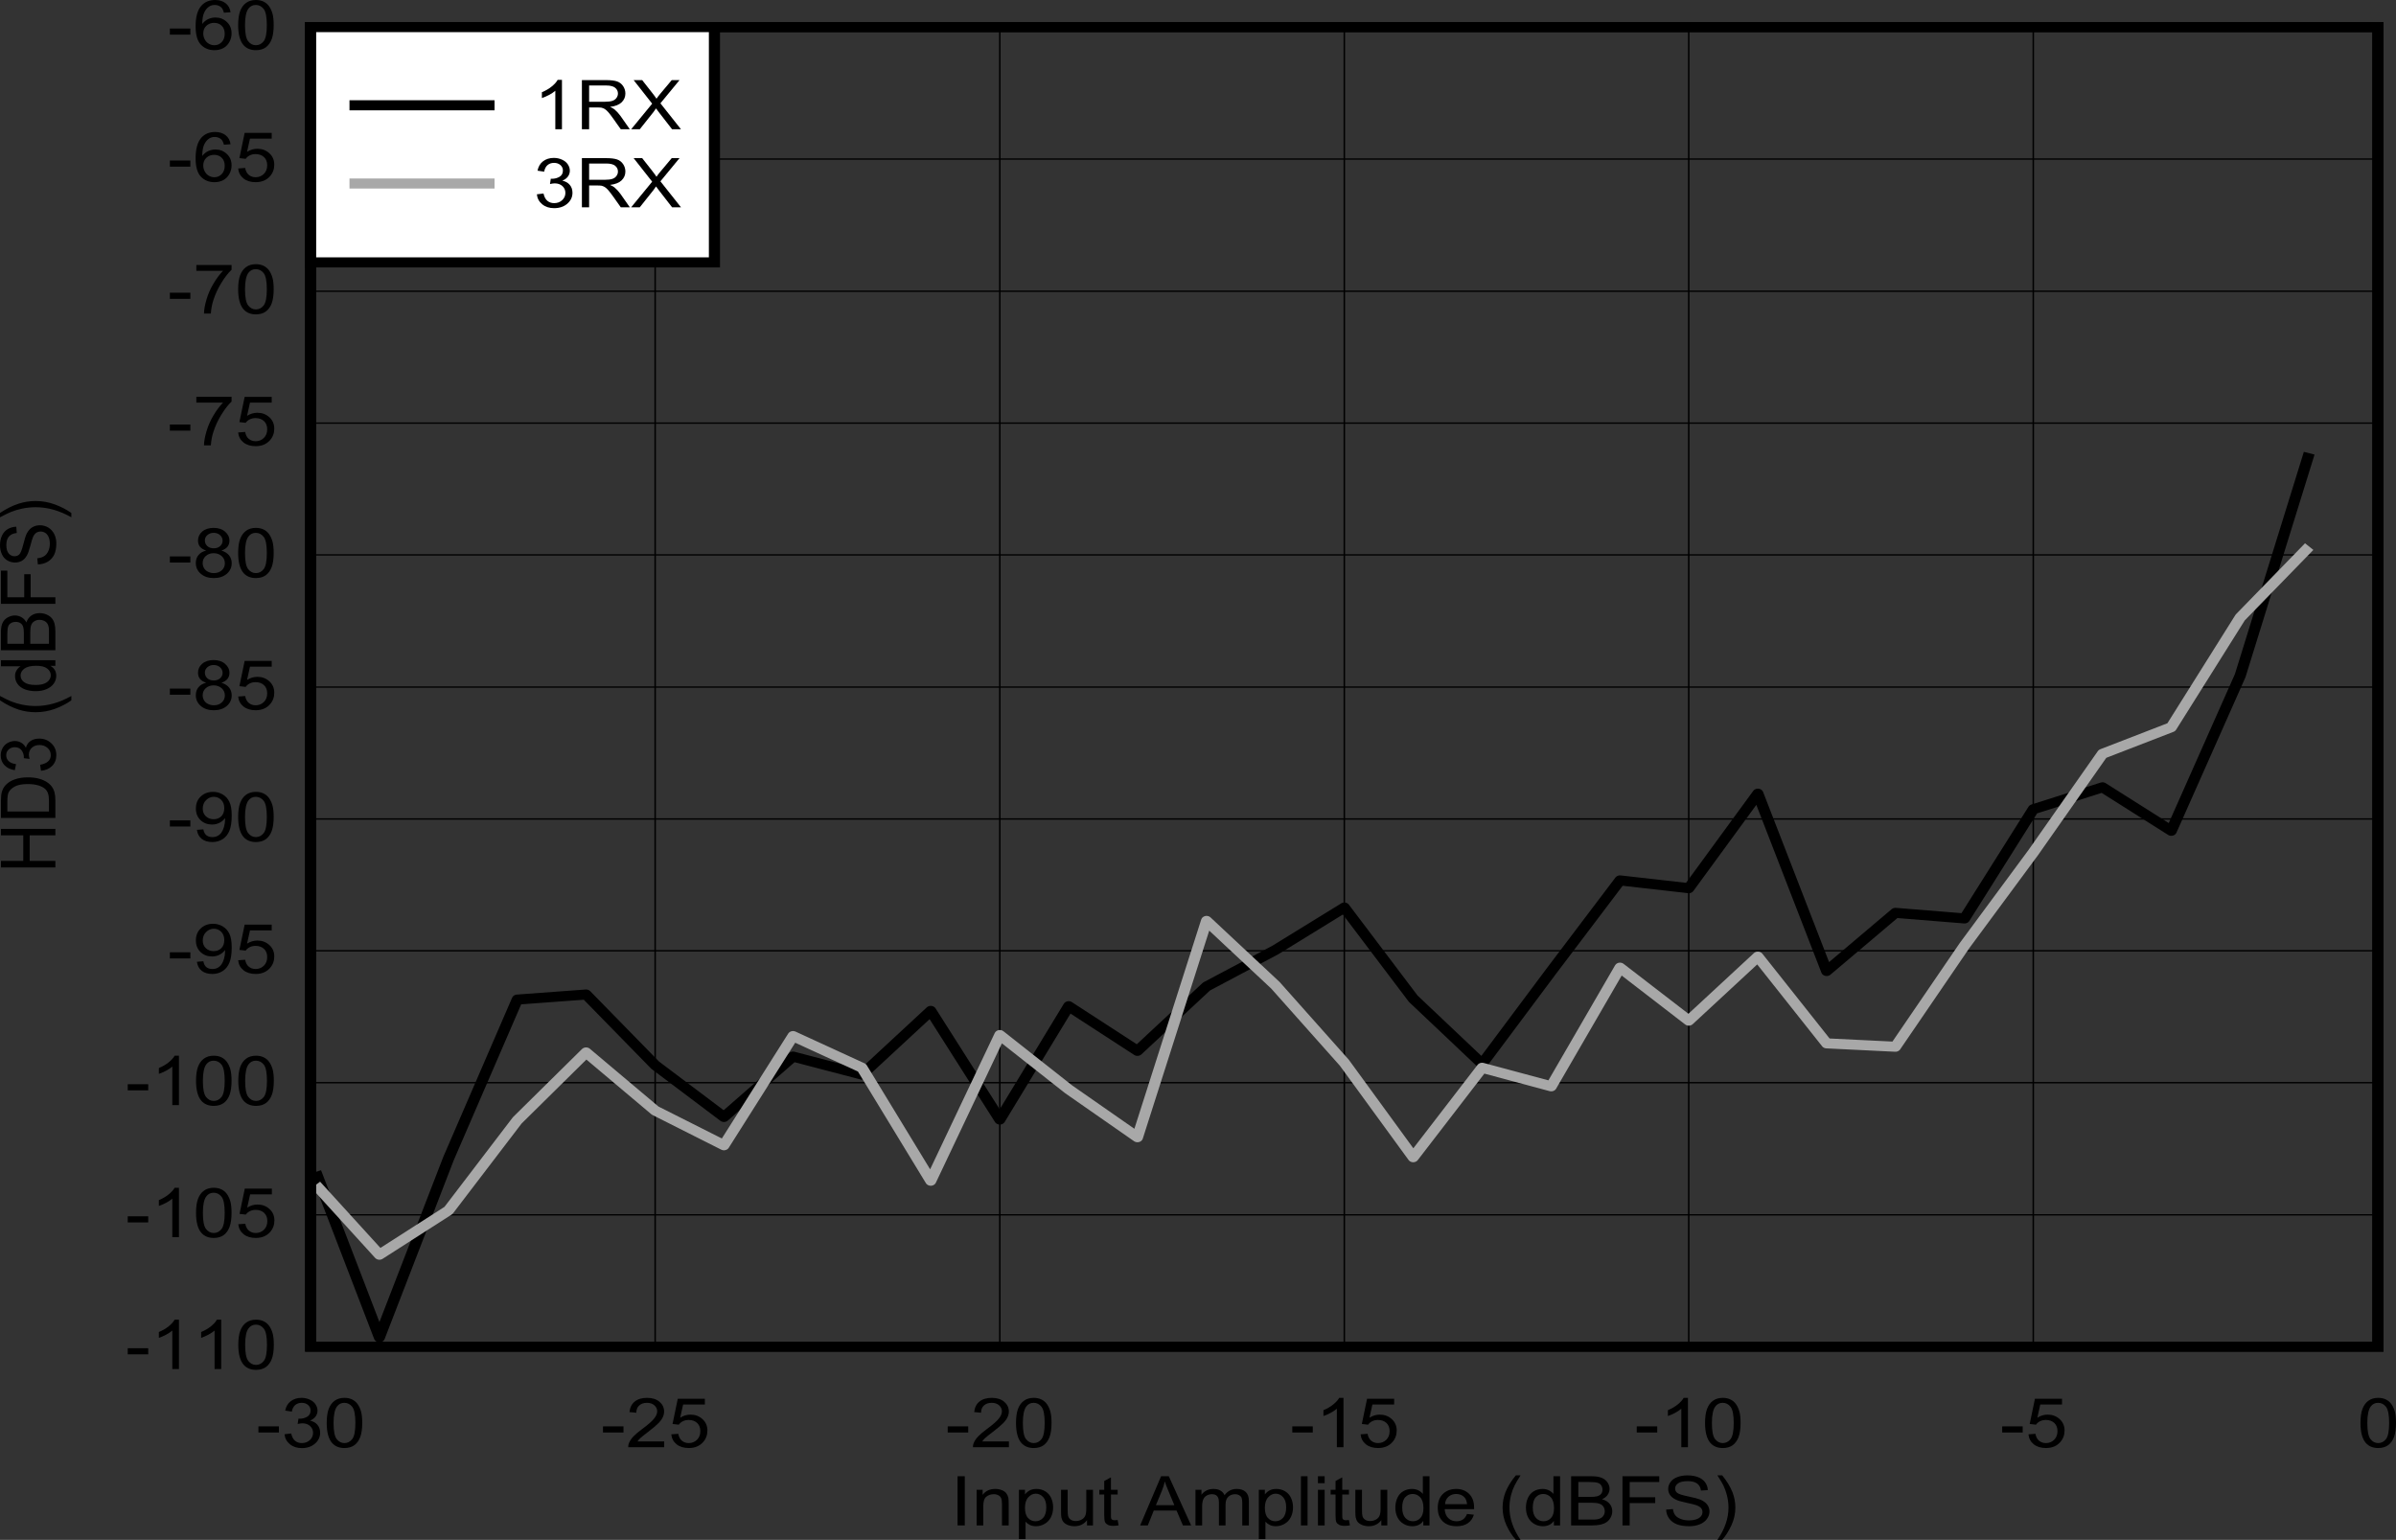
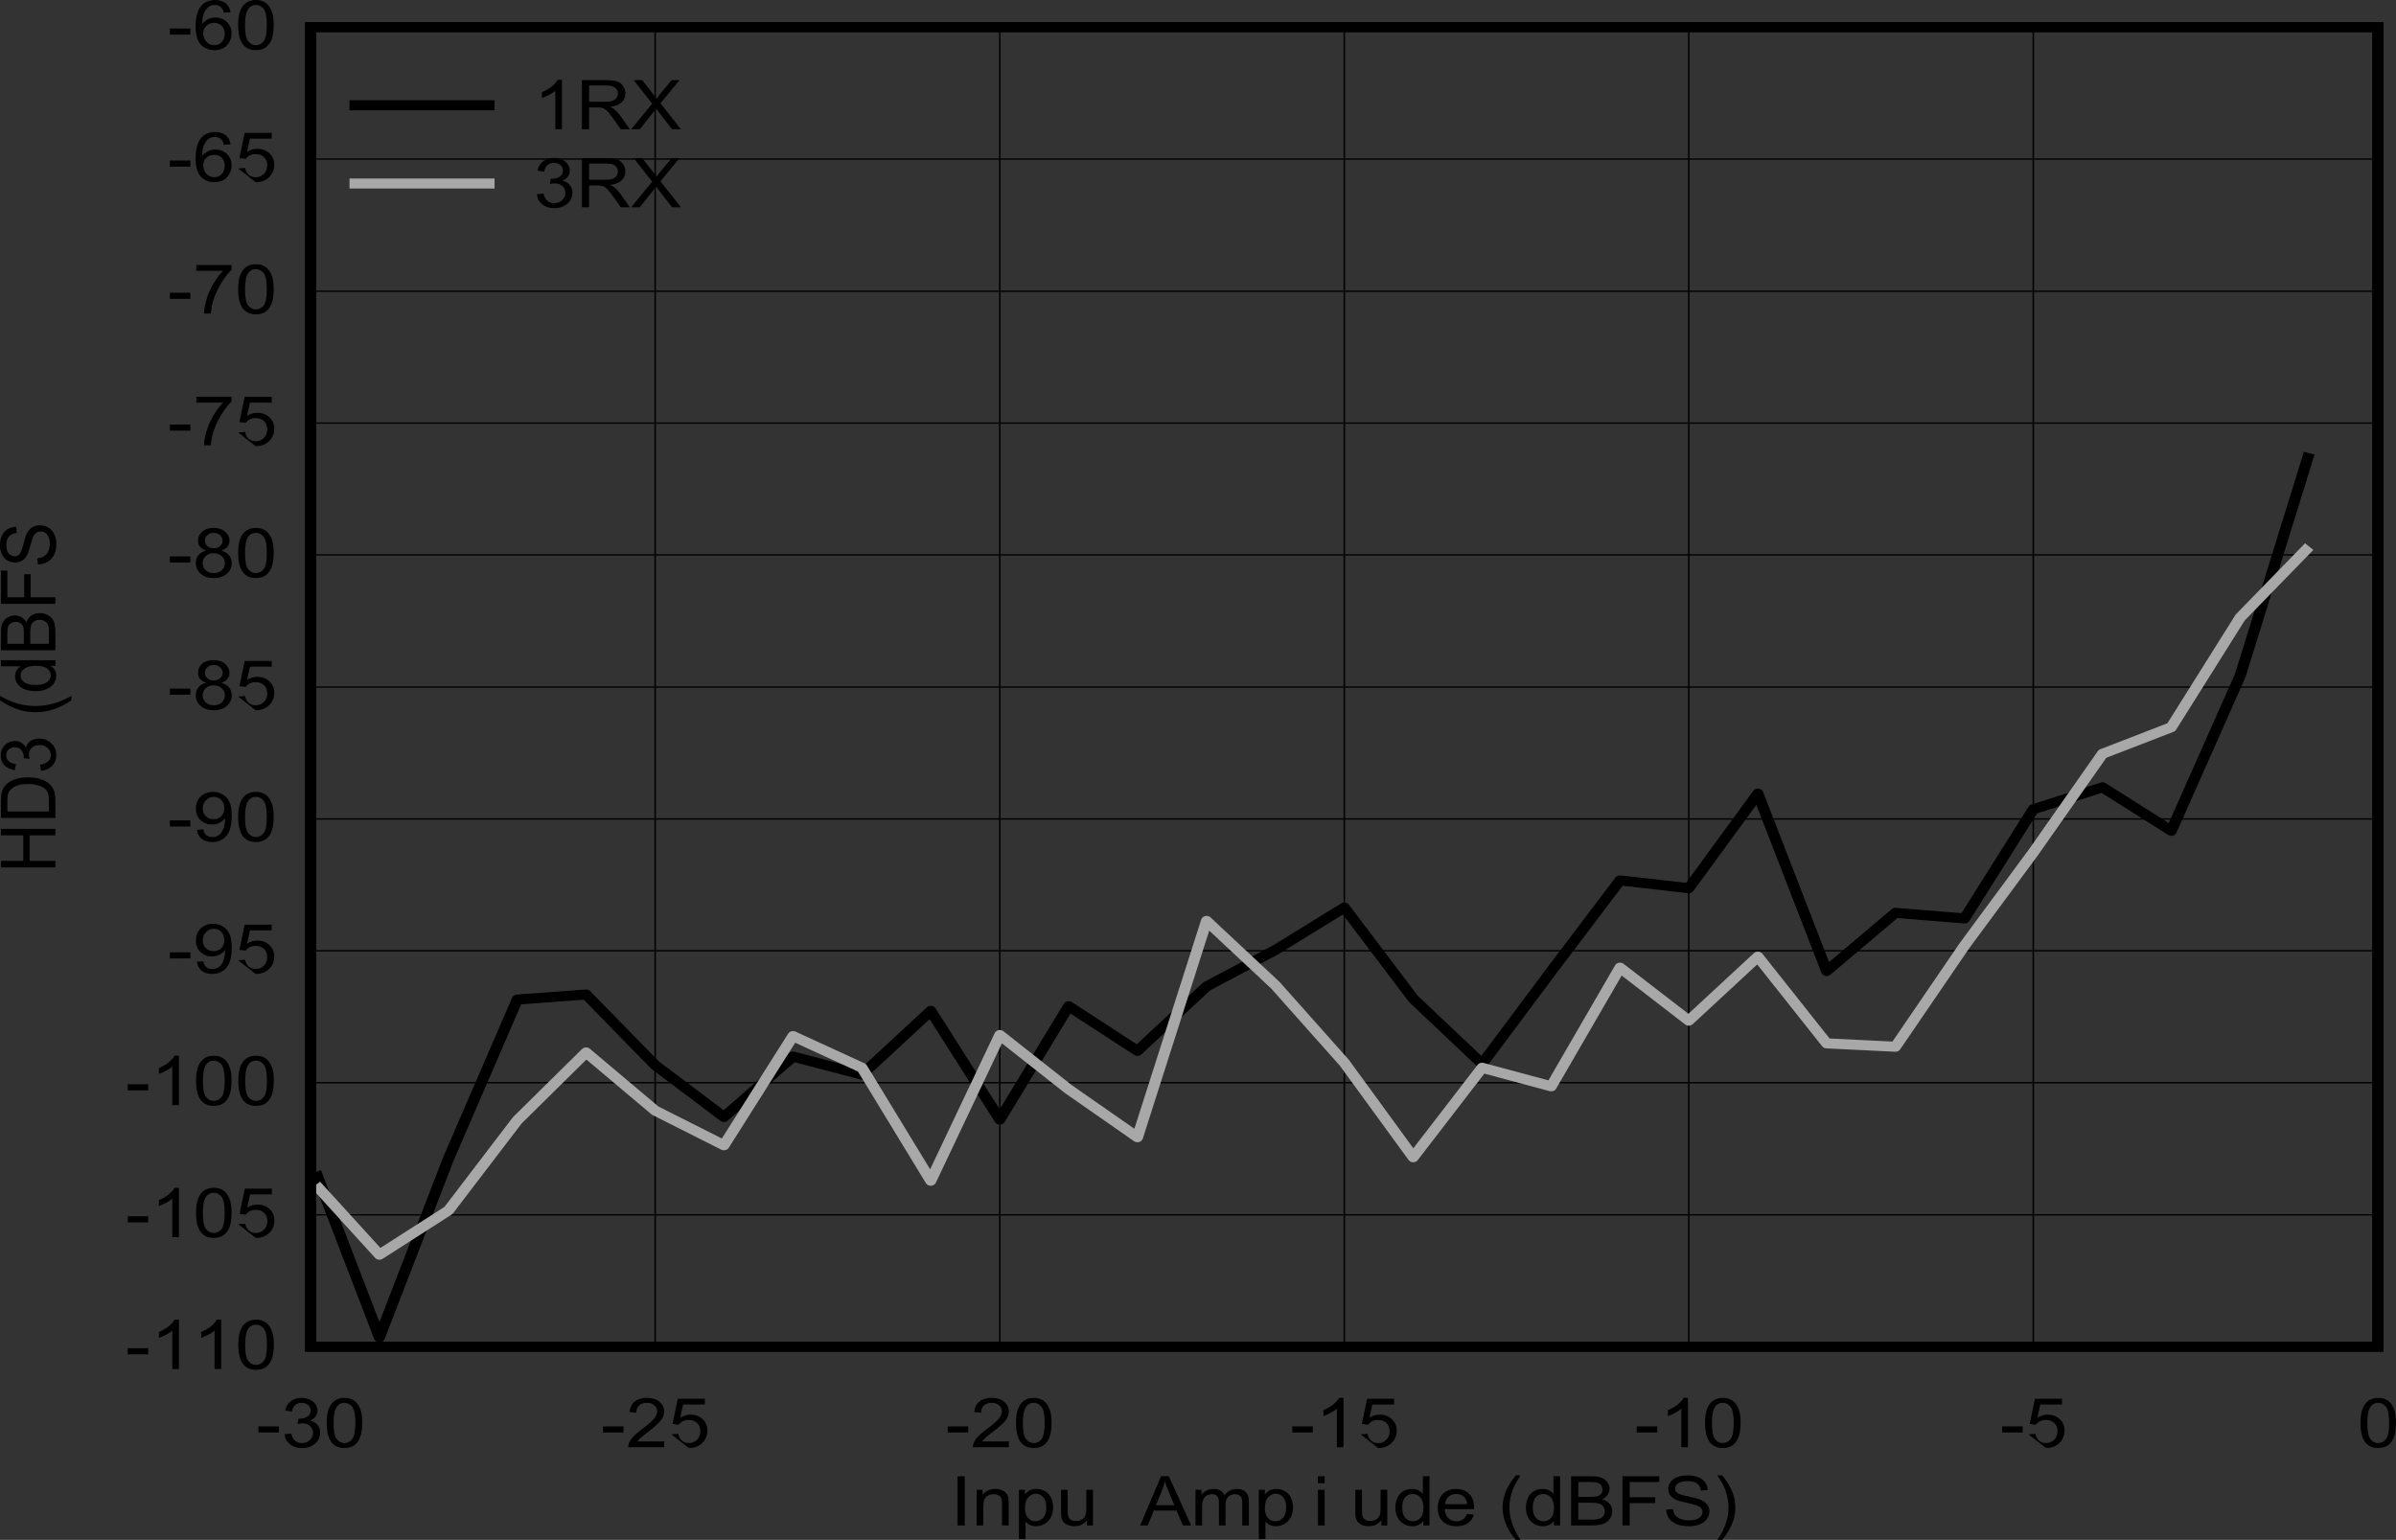
<svg xmlns="http://www.w3.org/2000/svg" xmlns:ns1="http://sodipodi.sourceforge.net/DTD/sodipodi-0.dtd" xmlns:ns2="http://www.inkscape.org/namespaces/inkscape" xmlns:xlink="http://www.w3.org/1999/xlink" ns1:docname="D224-SBASANO.pdf" id="svg412" version="1.2" viewBox="0 0 513.149 329.821" height="329.821pt" width="513.149pt">
  <rect x="0" y="0" width="513.149" height="329.821" fill="#333333" stroke="none" />
  <ns1:namedview id="namedview414" ns2:window-height="480" ns2:window-width="640" ns2:pageshadow="2" ns2:pageopacity="0" guidetolerance="10" gridtolerance="10" objecttolerance="10" borderopacity="1" bordercolor="#666666" pagecolor="#ffffff" />
  <defs id="defs127">
    <g id="g125">
      <symbol id="glyph0-0" overflow="visible">
        <path ns2:connector-curvature="0" id="path2" d="m 2.031,0 v -9.203 h 8.141 V 0 Z m 0.266,-0.234 h 7.625 V -8.969 h -7.625 z m 0,0" style="stroke:none" />
      </symbol>
      <symbol id="glyph0-1" overflow="visible">
        <path ns2:connector-curvature="0" id="path5" d="M 1.516,0 V -10.531 H 3.062 V 0 Z m 0,0" style="stroke:none" />
      </symbol>
      <symbol id="glyph0-2" overflow="visible">
        <path ns2:connector-curvature="0" id="path8" d="m 1.078,0 v -7.625 h 1.281 v 1.078 c 0.621,-0.84 1.52,-1.266 2.688,-1.266 0.508,0 0.977,0.086 1.406,0.25 0.426,0.168 0.742,0.387 0.953,0.656 0.215,0.273 0.367,0.59 0.453,0.953 C 7.91,-5.711 7.938,-5.289 7.938,-4.688 V 0 H 6.5 v -4.641 c 0,-0.527 -0.059,-0.926 -0.172,-1.188 -0.105,-0.258 -0.305,-0.469 -0.594,-0.625 C 5.453,-6.605 5.121,-6.688 4.75,-6.688 c -0.617,0 -1.148,0.18 -1.594,0.531 C 2.719,-5.812 2.5,-5.148 2.5,-4.172 V 0 Z m 0,0" style="stroke:none" />
      </symbol>
      <symbol id="glyph0-3" overflow="visible">
        <path ns2:connector-curvature="0" id="path11" d="M 1.078,2.922 V -7.625 H 2.375 v 0.984 c 0.309,-0.383 0.66,-0.676 1.047,-0.875 0.383,-0.195 0.852,-0.297 1.406,-0.297 0.715,0 1.352,0.176 1.906,0.516 0.551,0.336 0.969,0.809 1.25,1.422 0.277,0.605 0.422,1.273 0.422,2 0,0.781 -0.16,1.488 -0.469,2.109 -0.312,0.625 -0.77,1.105 -1.359,1.438 -0.586,0.332 -1.207,0.5 -1.859,0.5 -0.48,0 -0.91,-0.09 -1.281,-0.266 C 3.062,-0.277 2.746,-0.516 2.5,-0.797 v 3.719 z M 2.375,-3.766 c 0,0.98 0.219,1.707 0.656,2.172 C 3.465,-1.125 4,-0.891 4.625,-0.891 c 0.633,0 1.176,-0.238 1.625,-0.719 0.457,-0.488 0.688,-1.242 0.688,-2.266 0,-0.977 -0.227,-1.707 -0.672,-2.188 -0.438,-0.488 -0.965,-0.734 -1.578,-0.734 -0.605,0 -1.145,0.262 -1.609,0.781 -0.469,0.512 -0.703,1.262 -0.703,2.25 z m 0,0" style="stroke:none" />
      </symbol>
      <symbol id="glyph0-4" overflow="visible">
        <path ns2:connector-curvature="0" id="path14" d="m 6.609,0 v -1.125 c -0.656,0.867 -1.555,1.297 -2.688,1.297 -0.492,0 -0.957,-0.086 -1.391,-0.25 C 2.102,-0.254 1.777,-0.473 1.562,-0.734 1.352,-0.992 1.207,-1.316 1.125,-1.703 1.07,-1.949 1.047,-2.352 1.047,-2.906 V -7.625 H 2.469 v 4.219 c 0,0.68 0.031,1.137 0.094,1.375 0.082,0.336 0.27,0.602 0.562,0.797 0.289,0.199 0.656,0.297 1.094,0.297 0.426,0 0.828,-0.098 1.203,-0.297 0.371,-0.195 0.641,-0.469 0.797,-0.812 0.152,-0.34 0.234,-0.844 0.234,-1.5 V -7.625 h 1.438 V 0 Z m 0,0" style="stroke:none" />
      </symbol>
      <symbol id="glyph0-5" overflow="visible">
-         <path ns2:connector-curvature="0" id="path17" d="M 4.203,-1.156 4.406,-0.016 C 4,0.055 3.637,0.094 3.328,0.094 2.805,0.094 2.398,0.02 2.109,-0.125 1.828,-0.27 1.621,-0.461 1.5,-0.703 1.383,-0.949 1.328,-1.461 1.328,-2.234 V -6.625 H 0.281 v -1 h 1.047 v -1.891 l 1.438,-0.781 V -7.625 h 1.438 v 1 h -1.438 v 4.469 c 0,0.367 0.02,0.602 0.062,0.703 0.051,0.105 0.133,0.191 0.25,0.25 0.113,0.062 0.273,0.094 0.484,0.094 0.164,0 0.379,-0.016 0.641,-0.047 z m 0,0" style="stroke:none" />
-       </symbol>
+         </symbol>
      <symbol id="glyph0-6" overflow="visible">
        <path ns2:connector-curvature="0" id="path20" d="" style="stroke:none" />
      </symbol>
      <symbol id="glyph0-7" overflow="visible">
        <path ns2:connector-curvature="0" id="path23" d="m -0.031,0 4.484,-10.531 h 1.656 L 10.891,0 H 9.125 L 7.766,-3.188 h -4.875 L 1.609,0 Z m 3.375,-4.328 H 7.297 L 6.078,-7.25 C 5.703,-8.133 5.426,-8.859 5.25,-9.422 c -0.148,0.668 -0.355,1.336 -0.625,2 z m 0,0" style="stroke:none" />
      </symbol>
      <symbol id="glyph0-8" overflow="visible">
        <path ns2:connector-curvature="0" id="path26" d="m 1.078,0 v -7.625 h 1.281 v 1.062 c 0.258,-0.371 0.609,-0.676 1.047,-0.906 0.445,-0.227 0.945,-0.344 1.5,-0.344 0.621,0 1.133,0.121 1.531,0.359 0.402,0.242 0.691,0.57 0.859,0.984 0.664,-0.895 1.535,-1.344 2.609,-1.344 0.832,0 1.473,0.215 1.922,0.641 0.457,0.418 0.688,1.066 0.688,1.938 V 0 H 11.094 v -4.812 c 0,-0.508 -0.051,-0.879 -0.141,-1.109 C 10.859,-6.148 10.684,-6.332 10.438,-6.469 10.195,-6.613 9.914,-6.688 9.594,-6.688 9,-6.688 8.504,-6.504 8.109,-6.141 7.711,-5.785 7.516,-5.215 7.516,-4.438 V 0 H 6.094 V -4.953 C 6.094,-5.535 5.973,-5.969 5.734,-6.25 5.504,-6.539 5.121,-6.688 4.594,-6.688 c -0.406,0 -0.785,0.102 -1.125,0.297 -0.336,0.188 -0.582,0.473 -0.734,0.844 C 2.578,-5.18 2.5,-4.648 2.5,-3.953 V 0 Z m 0,0" style="stroke:none" />
      </symbol>
      <symbol id="glyph0-9" overflow="visible">
-         <path ns2:connector-curvature="0" id="path29" d="M 1.047,0 V -10.531 H 2.469 V 0 Z m 0,0" style="stroke:none" />
-       </symbol>
+         </symbol>
      <symbol id="glyph0-10" overflow="visible">
        <path ns2:connector-curvature="0" id="path32" d="m 1.078,-9.047 v -1.484 h 1.438 v 1.484 z m 0,9.047 v -7.625 h 1.438 V 0 Z m 0,0" style="stroke:none" />
      </symbol>
      <symbol id="glyph0-11" overflow="visible">
        <path ns2:connector-curvature="0" id="path35" d="M 6.547,0 V -0.969 C 6.016,-0.207 5.227,0.172 4.188,0.172 c -0.668,0 -1.289,-0.168 -1.859,-0.5 -0.562,-0.332 -1.004,-0.801 -1.312,-1.406 C 0.711,-2.336 0.562,-3.031 0.562,-3.812 c 0,-0.758 0.141,-1.445 0.422,-2.062 0.277,-0.621 0.695,-1.102 1.25,-1.438 0.559,-0.332 1.191,-0.5 1.891,-0.5 0.508,0 0.961,0.102 1.359,0.297 0.395,0.199 0.719,0.457 0.969,0.766 v -3.781 H 7.875 V 0 Z M 2.031,-3.812 c 0,0.98 0.223,1.715 0.672,2.203 0.457,0.48 1,0.719 1.625,0.719 0.621,0 1.156,-0.227 1.594,-0.688 0.434,-0.465 0.656,-1.176 0.656,-2.125 C 6.578,-4.742 6.352,-5.508 5.906,-6 5.457,-6.488 4.91,-6.734 4.266,-6.734 c -0.637,0 -1.168,0.238 -1.594,0.703 C 2.242,-5.562 2.031,-4.82 2.031,-3.812 Z m 0,0" style="stroke:none" />
      </symbol>
      <symbol id="glyph0-12" overflow="visible">
        <path ns2:connector-curvature="0" id="path38" d="m 6.859,-2.453 1.469,0.156 C 8.098,-1.516 7.664,-0.902 7.031,-0.469 6.406,-0.039 5.602,0.172 4.625,0.172 c -1.242,0 -2.227,-0.344 -2.953,-1.031 C 0.953,-1.543 0.594,-2.508 0.594,-3.75 c 0,-1.277 0.363,-2.273 1.094,-2.984 0.738,-0.715 1.691,-1.078 2.859,-1.078 1.121,0 2.039,0.352 2.75,1.047 0.715,0.699 1.078,1.68 1.078,2.938 0,0.074 0,0.191 0,0.344 H 2.078 c 0.051,0.836 0.312,1.477 0.781,1.922 0.465,0.449 1.055,0.672 1.766,0.672 0.52,0 0.969,-0.125 1.344,-0.375 0.371,-0.246 0.672,-0.645 0.891,-1.188 z M 2.156,-4.547 H 6.875 C 6.801,-5.191 6.617,-5.676 6.328,-6 5.867,-6.488 5.277,-6.734 4.562,-6.734 c -0.668,0 -1.227,0.199 -1.672,0.594 -0.449,0.398 -0.695,0.93 -0.734,1.594 z m 0,0" style="stroke:none" />
      </symbol>
      <symbol id="glyph0-13" overflow="visible">
        <path ns2:connector-curvature="0" id="path41" d="M 3.812,3.094 C 3.02,2.195 2.348,1.145 1.797,-0.062 c -0.543,-1.207 -0.812,-2.457 -0.812,-3.75 0,-1.145 0.203,-2.238 0.609,-3.281 0.477,-1.207 1.219,-2.414 2.219,-3.625 h 1.016 c -0.637,1 -1.059,1.715 -1.266,2.141 -0.324,0.656 -0.582,1.348 -0.766,2.062 -0.23,0.898 -0.344,1.801 -0.344,2.703 0,2.305 0.789,4.602 2.375,6.906 z m 0,0" style="stroke:none" />
      </symbol>
      <symbol id="glyph0-14" overflow="visible">
        <path ns2:connector-curvature="0" id="path44" d="m 1.188,0 v -10.531 h 4.375 c 0.895,0 1.609,0.113 2.141,0.328 0.539,0.211 0.961,0.539 1.266,0.984 0.301,0.438 0.453,0.898 0.453,1.375 0,0.449 -0.137,0.879 -0.406,1.281 -0.262,0.398 -0.668,0.715 -1.219,0.953 0.707,0.188 1.25,0.512 1.625,0.969 C 9.805,-4.191 10,-3.66 10,-3.047 c 0,0.492 -0.121,0.949 -0.359,1.375 -0.23,0.418 -0.52,0.742 -0.859,0.969 -0.336,0.23 -0.758,0.41 -1.266,0.531 C 7.004,-0.055 6.379,0 5.641,0 Z M 2.734,-6.109 H 5.25 c 0.684,0 1.176,-0.039 1.469,-0.125 C 7.113,-6.336 7.41,-6.508 7.609,-6.75 7.805,-6.996 7.906,-7.305 7.906,-7.672 7.906,-8.023 7.809,-8.332 7.625,-8.594 7.445,-8.863 7.18,-9.047 6.828,-9.141 6.484,-9.242 5.895,-9.297 5.062,-9.297 H 2.734 Z m 0,4.859 h 2.906 c 0.496,0 0.848,-0.016 1.047,-0.047 0.352,-0.051 0.648,-0.145 0.891,-0.281 0.238,-0.133 0.43,-0.328 0.578,-0.578 0.152,-0.258 0.234,-0.555 0.234,-0.891 0,-0.395 -0.113,-0.738 -0.328,-1.031 C 7.844,-4.367 7.535,-4.57 7.141,-4.688 6.742,-4.801 6.176,-4.859 5.438,-4.859 H 2.734 Z m 0,0" style="stroke:none" />
      </symbol>
      <symbol id="glyph0-15" overflow="visible">
        <path ns2:connector-curvature="0" id="path47" d="m 1.328,0 v -10.531 h 7.875 v 1.234 H 2.875 v 3.266 h 5.469 v 1.25 H 2.875 V 0 Z m 0,0" style="stroke:none" />
      </symbol>
      <symbol id="glyph0-16" overflow="visible">
        <path ns2:connector-curvature="0" id="path50" d="M 0.734,-3.391 2.188,-3.5 c 0.07,0.531 0.234,0.965 0.484,1.297 0.246,0.336 0.641,0.605 1.172,0.812 0.527,0.211 1.125,0.312 1.781,0.312 0.59,0 1.113,-0.078 1.562,-0.234 0.445,-0.152 0.781,-0.367 1,-0.641 0.215,-0.277 0.328,-0.582 0.328,-0.906 0,-0.332 -0.105,-0.617 -0.312,-0.859 C 7.992,-3.965 7.645,-4.176 7.156,-4.344 6.844,-4.457 6.148,-4.629 5.078,-4.859 4.004,-5.086 3.254,-5.305 2.828,-5.516 2.273,-5.785 1.855,-6.113 1.578,-6.5 1.305,-6.895 1.172,-7.332 1.172,-7.812 c 0,-0.527 0.164,-1.023 0.5,-1.484 0.332,-0.465 0.82,-0.82 1.469,-1.062 C 3.785,-10.598 4.5,-10.719 5.281,-10.719 c 0.863,0 1.625,0.129 2.281,0.375 0.652,0.25 1.16,0.621 1.516,1.109 0.363,0.492 0.555,1.051 0.578,1.672 L 8.188,-7.469 C 8.102,-8.133 7.832,-8.633 7.375,-8.969 6.914,-9.309 6.238,-9.484 5.344,-9.484 c -0.938,0 -1.621,0.16 -2.047,0.469 -0.43,0.305 -0.641,0.676 -0.641,1.109 0,0.375 0.148,0.691 0.453,0.938 0.301,0.242 1.078,0.492 2.328,0.75 1.258,0.262 2.117,0.488 2.578,0.672 0.676,0.281 1.176,0.645 1.5,1.078 0.332,0.43 0.5,0.93 0.5,1.5 0,0.555 -0.184,1.082 -0.547,1.578 -0.355,0.5 -0.867,0.887 -1.531,1.156 -0.656,0.27 -1.402,0.406 -2.234,0.406 -1.055,0 -1.941,-0.137 -2.656,-0.406 C 2.336,-0.512 1.777,-0.93 1.375,-1.484 0.969,-2.043 0.754,-2.68 0.734,-3.391 Z m 0,0" style="stroke:none" />
      </symbol>
      <symbol id="glyph0-17" overflow="visible">
        <path ns2:connector-curvature="0" id="path53" d="m 2.016,3.094 h -1.031 c 1.582,-2.305 2.375,-4.602 2.375,-6.906 0,-0.895 -0.117,-1.785 -0.344,-2.672 -0.18,-0.715 -0.43,-1.41 -0.75,-2.078 -0.211,-0.426 -0.637,-1.145 -1.281,-2.156 h 1.031 c 0.988,1.211 1.723,2.418 2.203,3.625 0.402,1.043 0.609,2.137 0.609,3.281 0,1.293 -0.277,2.543 -0.828,3.75 C 3.457,1.145 2.793,2.195 2.016,3.094 Z m 0,0" style="stroke:none" />
      </symbol>
      <symbol id="glyph0-18" overflow="visible">
        <path ns2:connector-curvature="0" id="path56" d="m 0.516,-3.156 v -1.312 H 4.906 v 1.312 z m 0,0" style="stroke:none" />
      </symbol>
      <symbol id="glyph0-19" overflow="visible">
        <path ns2:connector-curvature="0" id="path59" d="m 0.688,-2.781 1.422,-0.172 c 0.164,0.73 0.445,1.258 0.844,1.578 0.395,0.324 0.875,0.484 1.438,0.484 0.676,0 1.242,-0.207 1.703,-0.625 0.465,-0.426 0.703,-0.945 0.703,-1.562 0,-0.59 -0.215,-1.082 -0.641,-1.469 C 5.727,-4.93 5.18,-5.125 4.516,-5.125 4.242,-5.125 3.902,-5.074 3.5,-4.984 L 3.672,-6.125 c 0.09,0.012 0.164,0.016 0.219,0.016 0.613,0 1.16,-0.141 1.641,-0.422 0.488,-0.289 0.734,-0.738 0.734,-1.344 0,-0.465 -0.18,-0.859 -0.531,-1.172 -0.355,-0.309 -0.816,-0.469 -1.375,-0.469 -0.555,0 -1.02,0.164 -1.391,0.484 C 2.602,-8.719 2.363,-8.246 2.25,-7.625 L 0.828,-7.844 c 0.176,-0.871 0.57,-1.547 1.188,-2.016 0.621,-0.477 1.395,-0.719 2.312,-0.719 0.633,0 1.219,0.129 1.75,0.375 0.539,0.242 0.953,0.574 1.234,1 0.289,0.43 0.438,0.883 0.438,1.359 0,0.461 -0.137,0.879 -0.406,1.25 -0.273,0.375 -0.676,0.676 -1.203,0.891 0.684,0.148 1.219,0.449 1.594,0.906 0.383,0.449 0.578,1.012 0.578,1.688 0,0.918 -0.371,1.699 -1.109,2.344 C 6.461,-0.129 5.523,0.188 4.391,0.188 3.367,0.188 2.52,-0.086 1.844,-0.641 1.164,-1.191 0.777,-1.906 0.688,-2.781 Z m 0,0" style="stroke:none" />
      </symbol>
      <symbol id="glyph0-20" overflow="visible">
        <path ns2:connector-curvature="0" id="path62" d="m 0.672,-5.203 c 0,-1.238 0.141,-2.238 0.422,-3 0.289,-0.758 0.711,-1.344 1.266,-1.75 0.559,-0.414 1.266,-0.625 2.109,-0.625 0.621,0 1.172,0.117 1.641,0.344 0.477,0.23 0.867,0.559 1.172,0.984 0.309,0.43 0.555,0.949 0.734,1.562 0.176,0.617 0.266,1.445 0.266,2.484 0,1.242 -0.145,2.242 -0.422,3 -0.281,0.762 -0.707,1.352 -1.266,1.766 -0.562,0.406 -1.273,0.609 -2.125,0.609 -1.117,0 -1.996,-0.359 -2.641,-1.078 -0.773,-0.883 -1.156,-2.316 -1.156,-4.297 z m 1.469,0 c 0,1.73 0.223,2.883 0.672,3.453 0.445,0.574 1,0.859 1.656,0.859 0.664,0 1.223,-0.285 1.672,-0.859 0.445,-0.57 0.672,-1.723 0.672,-3.453 0,-1.727 -0.227,-2.879 -0.672,-3.453 -0.449,-0.57 -1.012,-0.859 -1.688,-0.859 -0.656,0 -1.18,0.258 -1.562,0.766 -0.5,0.637 -0.75,1.82 -0.75,3.547 z m 0,0" style="stroke:none" />
      </symbol>
      <symbol id="glyph0-21" overflow="visible">
        <path ns2:connector-curvature="0" id="path65" d="M 8.203,-1.25 V 0 H 0.5 c -0.012,-0.309 0.039,-0.609 0.156,-0.891 0.195,-0.477 0.508,-0.945 0.938,-1.406 0.434,-0.457 1.062,-0.988 1.875,-1.594 1.27,-0.934 2.125,-1.68 2.562,-2.234 0.445,-0.551 0.672,-1.07 0.672,-1.562 0,-0.508 -0.207,-0.941 -0.609,-1.297 -0.398,-0.352 -0.926,-0.531 -1.578,-0.531 -0.688,0 -1.242,0.191 -1.656,0.562 -0.418,0.375 -0.625,0.898 -0.625,1.562 L 0.766,-7.531 C 0.867,-8.52 1.25,-9.273 1.906,-9.797 c 0.652,-0.52 1.535,-0.781 2.641,-0.781 1.113,0 2,0.285 2.656,0.844 0.652,0.562 0.984,1.258 0.984,2.078 0,0.43 -0.102,0.848 -0.297,1.25 C 7.703,-6 7.383,-5.57 6.938,-5.125 6.5,-4.676 5.762,-4.055 4.734,-3.266 3.879,-2.617 3.324,-2.176 3.078,-1.938 2.836,-1.707 2.637,-1.477 2.484,-1.25 Z m 0,0" style="stroke:none" />
      </symbol>
      <symbol id="glyph0-22" overflow="visible">
-         <path ns2:connector-curvature="0" id="path68" d="m 0.672,-2.766 1.5,-0.109 c 0.113,0.656 0.375,1.152 0.781,1.484 0.402,0.336 0.895,0.5 1.469,0.5 0.684,0 1.27,-0.234 1.75,-0.703 0.477,-0.465 0.719,-1.086 0.719,-1.859 0,-0.738 -0.23,-1.32 -0.688,-1.75 -0.461,-0.426 -1.066,-0.641 -1.812,-0.641 -0.461,0 -0.879,0.098 -1.25,0.281 -0.367,0.188 -0.652,0.434 -0.859,0.734 l -1.344,-0.156 1.125,-5.406 h 5.797 v 1.234 h -4.656 l -0.625,2.828 c 0.695,-0.434 1.43,-0.656 2.203,-0.656 1.008,0 1.863,0.32 2.562,0.953 0.707,0.637 1.062,1.457 1.062,2.453 0,0.961 -0.309,1.789 -0.922,2.484 -0.75,0.844 -1.773,1.266 -3.062,1.266 C 3.359,0.172 2.488,-0.094 1.812,-0.625 1.145,-1.164 0.762,-1.879 0.672,-2.766 Z m 0,0" style="stroke:none" />
+         <path ns2:connector-curvature="0" id="path68" d="m 0.672,-2.766 1.5,-0.109 c 0.113,0.656 0.375,1.152 0.781,1.484 0.402,0.336 0.895,0.5 1.469,0.5 0.684,0 1.27,-0.234 1.75,-0.703 0.477,-0.465 0.719,-1.086 0.719,-1.859 0,-0.738 -0.23,-1.32 -0.688,-1.75 -0.461,-0.426 -1.066,-0.641 -1.812,-0.641 -0.461,0 -0.879,0.098 -1.25,0.281 -0.367,0.188 -0.652,0.434 -0.859,0.734 l -1.344,-0.156 1.125,-5.406 h 5.797 v 1.234 h -4.656 l -0.625,2.828 c 0.695,-0.434 1.43,-0.656 2.203,-0.656 1.008,0 1.863,0.32 2.562,0.953 0.707,0.637 1.062,1.457 1.062,2.453 0,0.961 -0.309,1.789 -0.922,2.484 -0.75,0.844 -1.773,1.266 -3.062,1.266 Z m 0,0" style="stroke:none" />
      </symbol>
      <symbol id="glyph0-23" overflow="visible">
        <path ns2:connector-curvature="0" id="path71" d="M 6.062,0 H 4.641 v -8.25 c -0.344,0.305 -0.801,0.605 -1.359,0.906 -0.562,0.293 -1.07,0.512 -1.516,0.656 v -1.25 c 0.801,-0.332 1.5,-0.738 2.094,-1.219 0.602,-0.488 1.031,-0.961 1.281,-1.422 H 6.062 Z m 0,0" style="stroke:none" />
      </symbol>
      <symbol id="glyph0-24" overflow="visible">
        <path ns2:connector-curvature="0" id="path74" d="m 0.891,-2.438 1.375,-0.109 c 0.113,0.586 0.332,1.008 0.656,1.266 0.332,0.262 0.758,0.391 1.281,0.391 0.434,0 0.816,-0.086 1.141,-0.266 0.332,-0.184 0.602,-0.43 0.812,-0.734 0.215,-0.301 0.398,-0.707 0.547,-1.219 0.145,-0.52 0.219,-1.051 0.219,-1.594 0,-0.051 -0.008,-0.133 -0.016,-0.25 -0.281,0.406 -0.676,0.742 -1.172,1 -0.492,0.25 -1.027,0.375 -1.609,0.375 -0.969,0 -1.789,-0.312 -2.453,-0.938 -0.668,-0.633 -1,-1.469 -1,-2.5 0,-1.07 0.348,-1.93 1.047,-2.578 0.695,-0.652 1.57,-0.984 2.625,-0.984 0.758,0 1.453,0.191 2.078,0.562 0.621,0.367 1.098,0.895 1.422,1.578 0.332,0.68 0.5,1.664 0.5,2.953 0,1.344 -0.164,2.418 -0.484,3.219 -0.324,0.793 -0.809,1.398 -1.453,1.812 -0.637,0.418 -1.383,0.625 -2.234,0.625 -0.918,0 -1.668,-0.223 -2.25,-0.672 C 1.348,-0.957 1.004,-1.602 0.891,-2.438 Z M 6.75,-7.094 c 0,-0.738 -0.223,-1.328 -0.656,-1.766 -0.438,-0.434 -0.965,-0.656 -1.578,-0.656 -0.637,0 -1.195,0.242 -1.672,0.719 -0.469,0.469 -0.703,1.074 -0.703,1.812 0,0.68 0.223,1.227 0.672,1.641 0.445,0.418 1,0.625 1.656,0.625 0.664,0 1.211,-0.207 1.641,-0.625 0.426,-0.414 0.641,-1 0.641,-1.75 z m 0,0" style="stroke:none" />
      </symbol>
      <symbol id="glyph0-25" overflow="visible">
        <path ns2:connector-curvature="0" id="path77" d="M 2.875,-5.719 C 2.281,-5.914 1.836,-6.191 1.547,-6.547 1.266,-6.91 1.125,-7.348 1.125,-7.859 c 0,-0.77 0.301,-1.414 0.906,-1.938 0.613,-0.52 1.426,-0.781 2.438,-0.781 1.02,0 1.836,0.273 2.453,0.812 0.621,0.531 0.938,1.18 0.938,1.938 0,0.492 -0.145,0.918 -0.422,1.281 C 7.156,-6.191 6.723,-5.914 6.141,-5.719 6.855,-5.5 7.406,-5.152 7.781,-4.688 c 0.371,0.469 0.562,1.027 0.562,1.672 0,0.906 -0.355,1.668 -1.062,2.281 C 6.57,-0.129 5.645,0.172 4.5,0.172 3.352,0.172 2.426,-0.133 1.719,-0.75 1.008,-1.363 0.656,-2.129 0.656,-3.047 c 0,-0.684 0.191,-1.258 0.578,-1.719 C 1.617,-5.23 2.164,-5.551 2.875,-5.719 Z m -0.281,-2.188 c 0,0.5 0.176,0.914 0.531,1.234 0.352,0.312 0.812,0.469 1.375,0.469 0.551,0 1.004,-0.156 1.359,-0.469 0.352,-0.32 0.531,-0.707 0.531,-1.156 0,-0.477 -0.184,-0.879 -0.547,-1.203 -0.367,-0.32 -0.82,-0.484 -1.359,-0.484 -0.543,0 -0.996,0.164 -1.359,0.484 -0.355,0.312 -0.531,0.691 -0.531,1.125 z M 2.125,-3.047 c 0,0.375 0.094,0.738 0.281,1.078 0.195,0.344 0.488,0.613 0.875,0.797 0.383,0.188 0.797,0.281 1.234,0.281 0.684,0 1.25,-0.195 1.688,-0.594 C 6.648,-1.879 6.875,-2.383 6.875,-3 6.875,-3.621 6.645,-4.141 6.188,-4.547 5.727,-4.949 5.152,-5.156 4.469,-5.156 c -0.68,0 -1.242,0.207 -1.688,0.609 -0.438,0.398 -0.656,0.898 -0.656,1.5 z m 0,0" style="stroke:none" />
      </symbol>
      <symbol id="glyph0-26" overflow="visible">
        <path ns2:connector-curvature="0" id="path80" d="m 0.766,-9.156 v -1.25 H 8.312 v 1.016 c -0.742,0.711 -1.477,1.66 -2.203,2.844 -0.73,1.188 -1.293,2.41 -1.688,3.656 C 4.129,-2.016 3.945,-1.051 3.875,0 H 2.406 c 0.008,-0.832 0.188,-1.832 0.531,-3 0.34,-1.176 0.836,-2.305 1.484,-3.391 0.645,-1.09 1.332,-2.016 2.062,-2.766 z m 0,0" style="stroke:none" />
      </symbol>
      <symbol id="glyph0-27" overflow="visible">
        <path ns2:connector-curvature="0" id="path83" d="m 8.094,-7.953 -1.422,0.094 c -0.125,-0.496 -0.305,-0.867 -0.531,-1.109 -0.387,-0.363 -0.867,-0.547 -1.438,-0.547 -0.461,0 -0.863,0.117 -1.203,0.344 -0.449,0.305 -0.805,0.742 -1.062,1.312 -0.262,0.562 -0.398,1.371 -0.406,2.422 0.34,-0.465 0.766,-0.816 1.266,-1.047 0.496,-0.227 1.02,-0.344 1.562,-0.344 0.957,0 1.77,0.32 2.438,0.953 0.676,0.625 1.016,1.445 1.016,2.453 0,0.668 -0.164,1.289 -0.484,1.859 -0.312,0.562 -0.746,0.996 -1.297,1.297 -0.555,0.289 -1.18,0.438 -1.875,0.438 -1.188,0 -2.164,-0.395 -2.922,-1.188 -0.75,-0.789 -1.125,-2.098 -1.125,-3.922 0,-2.027 0.414,-3.508 1.25,-4.438 0.727,-0.801 1.707,-1.203 2.938,-1.203 0.914,0 1.664,0.238 2.25,0.703 0.582,0.461 0.93,1.102 1.047,1.922 z M 2.25,-3.406 c 0,0.438 0.102,0.863 0.312,1.266 0.215,0.406 0.516,0.723 0.891,0.938 0.371,0.211 0.77,0.312 1.188,0.312 0.602,0 1.117,-0.219 1.547,-0.656 0.434,-0.434 0.656,-1.035 0.656,-1.797 0,-0.727 -0.215,-1.301 -0.641,-1.719 -0.43,-0.414 -0.973,-0.625 -1.625,-0.625 -0.648,0 -1.199,0.211 -1.656,0.625 C 2.473,-4.645 2.25,-4.09 2.25,-3.406 Z m 0,0" style="stroke:none" />
      </symbol>
      <symbol id="glyph0-28" overflow="visible">
        <path ns2:connector-curvature="0" id="path86" d="m 1.281,0 v -10.531 h 5.172 c 1.027,0 1.816,0.098 2.359,0.281 0.539,0.188 0.973,0.523 1.297,1 0.32,0.48 0.484,1.012 0.484,1.594 0,0.742 -0.273,1.371 -0.812,1.891 -0.531,0.512 -1.355,0.836 -2.469,0.969 0.402,0.18 0.719,0.355 0.938,0.531 0.445,0.375 0.875,0.84 1.281,1.391 L 11.547,0 h -1.938 L 8.062,-2.188 C 7.613,-2.82 7.242,-3.305 6.953,-3.641 6.66,-3.973 6.398,-4.207 6.172,-4.344 5.941,-4.477 5.707,-4.57 5.469,-4.625 5.289,-4.652 5.004,-4.672 4.609,-4.672 H 2.828 V 0 Z m 1.547,-5.891 h 3.312 c 0.695,0 1.242,-0.062 1.641,-0.188 C 8.184,-6.211 8.488,-6.426 8.688,-6.719 8.895,-7.008 9,-7.32 9,-7.656 9,-8.152 8.801,-8.566 8.406,-8.891 8.008,-9.211 7.379,-9.375 6.516,-9.375 h -3.688 z m 0,0" style="stroke:none" />
      </symbol>
      <symbol id="glyph0-29" overflow="visible">
        <path ns2:connector-curvature="0" id="path89" d="m 0.078,0 4.5,-5.484 -3.969,-5.047 H 2.438 l 2.125,2.703 c 0.434,0.555 0.75,0.98 0.938,1.281 0.258,-0.371 0.566,-0.77 0.922,-1.188 l 2.344,-2.797 H 10.438 L 6.344,-5.562 10.75,0 H 8.844 L 5.922,-3.766 C 5.754,-3.973 5.582,-4.207 5.406,-4.469 5.145,-4.082 4.957,-3.816 4.844,-3.672 L 1.922,0 Z m 0,0" style="stroke:none" />
      </symbol>
      <symbol id="glyph1-0" overflow="visible">
        <path ns2:connector-curvature="0" id="path92" d="M 0,-1.844 H -10.172 V -9.203 H 0 Z M -0.25,-2.062 v -6.906 h -9.672 v 6.906 z m 0,0" style="stroke:none" />
      </symbol>
      <symbol id="glyph1-1" overflow="visible">
        <path ns2:connector-curvature="0" id="path95" d="m 0,-1.172 h -11.656 v -1.406 H -6.875 v -5.469 h -4.781 V -9.438 H 0 v 1.391 h -5.5 v 5.469 H 0 Z m 0,0" style="stroke:none" />
      </symbol>
      <symbol id="glyph1-2" overflow="visible">
        <path ns2:connector-curvature="0" id="path98" d="m 0,-1.141 h -11.656 v -3.625 c 0,-0.82 0.059,-1.445 0.172,-1.875 0.156,-0.602 0.434,-1.117 0.828,-1.547 0.523,-0.551 1.191,-0.961 2,-1.234 0.805,-0.277 1.727,-0.422 2.766,-0.422 0.887,0 1.676,0.098 2.359,0.281 0.68,0.188 1.242,0.43 1.688,0.719 0.449,0.293 0.805,0.617 1.062,0.969 0.262,0.344 0.461,0.762 0.594,1.25 C -0.062,-6.133 0,-5.57 0,-4.938 Z M -1.375,-2.531 v -2.25 c 0,-0.695 -0.066,-1.238 -0.203,-1.625 C -1.723,-6.801 -1.926,-7.117 -2.188,-7.359 -2.559,-7.691 -3.055,-7.945 -3.672,-8.125 c -0.613,-0.184 -1.363,-0.281 -2.25,-0.281 -1.215,0 -2.148,0.184 -2.797,0.547 -0.652,0.355 -1.098,0.793 -1.328,1.312 -0.152,0.375 -0.234,0.977 -0.234,1.797 v 2.219 z m 0,0" style="stroke:none" />
      </symbol>
      <symbol id="glyph1-3" overflow="visible">
        <path ns2:connector-curvature="0" id="path101" d="m -3.078,-0.625 -0.188,-1.281 c 0.812,-0.152 1.398,-0.41 1.75,-0.766 0.355,-0.352 0.531,-0.785 0.531,-1.297 0,-0.613 -0.227,-1.129 -0.688,-1.547 -0.465,-0.414 -1.047,-0.625 -1.734,-0.625 -0.652,0 -1.195,0.195 -1.625,0.578 -0.426,0.387 -0.641,0.883 -0.641,1.484 0,0.242 0.055,0.543 0.156,0.906 l -1.25,-0.141 C -6.754,-3.395 -6.75,-3.461 -6.75,-3.516 -6.75,-4.066 -6.91,-4.562 -7.234,-5 c -0.32,-0.445 -0.812,-0.672 -1.469,-0.672 -0.52,0 -0.953,0.164 -1.297,0.484 -0.352,0.324 -0.531,0.738 -0.531,1.234 0,0.512 0.18,0.934 0.531,1.266 0.355,0.336 0.883,0.551 1.578,0.641 L -8.688,-0.75 c -0.957,-0.152 -1.695,-0.516 -2.219,-1.078 -0.527,-0.559 -0.797,-1.258 -0.797,-2.094 0,-0.57 0.137,-1.098 0.406,-1.578 0.273,-0.488 0.648,-0.859 1.125,-1.109 C -9.703,-6.867 -9.199,-7 -8.672,-7 c 0.5,0 0.961,0.129 1.375,0.375 0.418,0.242 0.746,0.602 0.984,1.078 C -6.156,-6.168 -5.824,-6.656 -5.328,-7 c 0.5,-0.34 1.133,-0.516 1.891,-0.516 1.012,0 1.871,0.34 2.578,1.016 0.711,0.668 1.062,1.512 1.062,2.531 0,0.93 -0.301,1.699 -0.906,2.312 -0.613,0.605 -1.406,0.949 -2.375,1.031 z m 0,0" style="stroke:none" />
      </symbol>
      <symbol id="glyph1-4" overflow="visible">
        <path ns2:connector-curvature="0" id="path104" d="" style="stroke:none" />
      </symbol>
      <symbol id="glyph1-5" overflow="visible">
        <path ns2:connector-curvature="0" id="path107" d="m 3.422,-3.438 c -0.992,0.711 -2.152,1.316 -3.484,1.812 -1.34,0.492 -2.727,0.734 -4.156,0.734 -1.258,0 -2.469,-0.18 -3.625,-0.547 -1.34,-0.434 -2.68,-1.102 -4.016,-2 V -4.375 c 1.105,0.586 1.898,0.973 2.375,1.156 0.73,0.293 1.492,0.523 2.281,0.688 0.992,0.211 1.988,0.312 2.984,0.312 2.555,0 5.098,-0.719 7.641,-2.156 z m 0,0" style="stroke:none" />
      </symbol>
      <symbol id="glyph1-6" overflow="visible">
        <path ns2:connector-curvature="0" id="path110" d="m 0,-5.922 h -1.062 c 0.836,0.48 1.25,1.195 1.25,2.141 0,0.605 -0.184,1.164 -0.547,1.672 -0.371,0.512 -0.895,0.91 -1.562,1.188 C -2.586,-0.641 -3.352,-0.5 -4.219,-0.5 -5.059,-0.5 -5.82,-0.625 -6.5,-0.875 c -0.684,-0.258 -1.211,-0.641 -1.578,-1.141 -0.371,-0.508 -0.562,-1.082 -0.562,-1.719 0,-0.457 0.113,-0.863 0.328,-1.219 0.219,-0.363 0.504,-0.656 0.844,-0.875 h -4.188 V -7.125 H 0 Z m -4.219,4.094 c 1.086,0 1.898,-0.203 2.438,-0.609 0.531,-0.414 0.797,-0.906 0.797,-1.469 0,-0.559 -0.254,-1.039 -0.766,-1.438 -0.508,-0.395 -1.289,-0.594 -2.344,-0.594 -1.152,0 -2.004,0.207 -2.547,0.609 -0.539,0.398 -0.812,0.887 -0.812,1.469 0,0.586 0.262,1.07 0.781,1.453 0.523,0.387 1.34,0.578 2.453,0.578 z m 0,0" style="stroke:none" />
      </symbol>
      <symbol id="glyph1-7" overflow="visible">
        <path ns2:connector-curvature="0" id="path113" d="M 0,-1.078 H -11.656 V -5.031 c 0,-0.801 0.121,-1.445 0.359,-1.938 0.23,-0.488 0.598,-0.867 1.094,-1.141 0.492,-0.277 1.004,-0.422 1.531,-0.422 0.5,0 0.973,0.129 1.406,0.375 0.438,0.242 0.793,0.613 1.062,1.109 0.211,-0.633 0.566,-1.125 1.062,-1.469 0.5,-0.34 1.09,-0.516 1.766,-0.516 0.543,0 1.051,0.105 1.516,0.312 0.469,0.211 0.836,0.473 1.094,0.781 0.25,0.305 0.445,0.684 0.578,1.141 C -0.062,-6.336 0,-5.77 0,-5.094 Z M -6.75,-2.469 V -4.75 c 0,-0.613 -0.047,-1.055 -0.141,-1.328 -0.113,-0.352 -0.305,-0.617 -0.578,-0.797 -0.27,-0.184 -0.609,-0.281 -1.016,-0.281 -0.395,0 -0.738,0.09 -1.031,0.266 -0.289,0.168 -0.488,0.41 -0.594,0.719 -0.113,0.305 -0.172,0.836 -0.172,1.594 v 2.109 z m 5.375,0 v -2.625 c 0,-0.445 -0.02,-0.766 -0.062,-0.953 C -1.496,-6.367 -1.602,-6.633 -1.75,-6.844 -1.895,-7.059 -2.109,-7.238 -2.391,-7.375 -2.68,-7.52 -3.008,-7.594 -3.375,-7.594 c -0.434,0 -0.816,0.105 -1.141,0.312 -0.32,0.199 -0.547,0.477 -0.672,0.828 -0.121,0.355 -0.188,0.871 -0.188,1.547 v 2.438 z m 0,0" style="stroke:none" />
      </symbol>
      <symbol id="glyph1-8" overflow="visible">
        <path ns2:connector-curvature="0" id="path116" d="M 0,-1.203 H -11.656 V -8.312 h 1.375 v 5.703 h 3.609 v -4.938 h 1.375 v 4.938 H 0 Z m 0,0" style="stroke:none" />
      </symbol>
      <symbol id="glyph1-9" overflow="visible">
        <path ns2:connector-curvature="0" id="path119" d="m -3.75,-0.656 -0.125,-1.312 c 0.586,-0.059 1.066,-0.207 1.438,-0.438 0.375,-0.227 0.68,-0.582 0.906,-1.062 0.23,-0.477 0.344,-1.02 0.344,-1.625 0,-0.527 -0.082,-1 -0.25,-1.406 -0.176,-0.402 -0.414,-0.707 -0.719,-0.906 -0.309,-0.195 -0.645,-0.297 -1,-0.297 -0.371,0 -0.695,0.102 -0.969,0.297 -0.27,0.188 -0.5,0.504 -0.688,0.938 -0.121,0.281 -0.312,0.91 -0.562,1.875 -0.258,0.969 -0.504,1.648 -0.734,2.031 -0.289,0.512 -0.648,0.895 -1.078,1.141 -0.434,0.242 -0.922,0.359 -1.453,0.359 -0.59,0 -1.145,-0.148 -1.656,-0.453 -0.508,-0.301 -0.895,-0.738 -1.156,-1.312 -0.27,-0.582 -0.406,-1.227 -0.406,-1.938 0,-0.777 0.145,-1.469 0.422,-2.062 0.281,-0.602 0.695,-1.066 1.234,-1.391 0.543,-0.32 1.152,-0.492 1.828,-0.516 l 0.109,1.344 c -0.727,0.074 -1.281,0.32 -1.656,0.734 C -10.305,-6.25 -10.5,-5.637 -10.5,-4.828 c 0,0.844 0.176,1.461 0.516,1.844 0.344,0.387 0.758,0.578 1.234,0.578 0.43,0 0.773,-0.133 1.031,-0.406 0.273,-0.27 0.555,-0.973 0.844,-2.109 0.281,-1.133 0.527,-1.91 0.734,-2.328 0.312,-0.613 0.711,-1.066 1.188,-1.359 0.48,-0.289 1.035,-0.438 1.656,-0.438 0.625,0 1.215,0.164 1.766,0.484 0.543,0.324 0.973,0.789 1.281,1.391 0.301,0.594 0.453,1.27 0.453,2.016 0,0.961 -0.152,1.762 -0.453,2.406 -0.309,0.637 -0.773,1.145 -1.391,1.516 C -2.262,-0.867 -2.969,-0.676 -3.75,-0.656 Z m 0,0" style="stroke:none" />
      </symbol>
      <symbol id="glyph1-10" overflow="visible">
-         <path ns2:connector-curvature="0" id="path122" d="m 3.422,-1.812 v 0.922 c -2.543,-1.434 -5.086,-2.156 -7.641,-2.156 -0.988,0 -1.973,0.105 -2.953,0.312 -0.801,0.168 -1.566,0.398 -2.297,0.688 -0.477,0.188 -1.273,0.574 -2.391,1.156 V -1.812 c 1.336,-0.902 2.676,-1.57 4.016,-2 1.156,-0.371 2.367,-0.562 3.625,-0.562 1.43,0 2.816,0.254 4.156,0.75 1.332,0.5 2.492,1.105 3.484,1.812 z m 0,0" style="stroke:none" />
-       </symbol>
+         </symbol>
    </g>
  </defs>
  <g transform="translate(-61.81,-72.444)" id="surface1">
    <g id="g137" style="fill:#000000;fill-opacity:1">
      <use height="100%" width="100%" id="use129" y="399.172" x="265.376" xlink:href="#glyph0-1" />
      <use height="100%" width="100%" id="use131" y="399.172" x="269.901" xlink:href="#glyph0-2" />
      <use height="100%" width="100%" id="use133" y="399.172" x="278.953" xlink:href="#glyph0-3" />
      <use height="100%" width="100%" id="use135" y="399.172" x="288.004" xlink:href="#glyph0-4" />
    </g>
    <g id="g145" style="fill:#000000;fill-opacity:1">
      <use height="100%" width="100%" id="use139" y="399.172" x="296.974" xlink:href="#glyph0-5" />
      <use height="100%" width="100%" id="use141" y="399.172" x="301.499" xlink:href="#glyph0-6" />
      <use height="100%" width="100%" id="use143" y="399.172" x="306.025" xlink:href="#glyph0-7" />
    </g>
    <g id="g155" style="fill:#000000;fill-opacity:1">
      <use height="100%" width="100%" id="use147" y="399.172" x="316.769" xlink:href="#glyph0-8" />
      <use height="100%" width="100%" id="use149" y="399.172" x="330.33" xlink:href="#glyph0-3" />
      <use height="100%" width="100%" id="use151" y="399.172" x="339.381" xlink:href="#glyph0-9" />
      <use height="100%" width="100%" id="use153" y="399.172" x="342.995" xlink:href="#glyph0-10" />
    </g>
    <g id="g165" style="fill:#000000;fill-opacity:1">
      <use height="100%" width="100%" id="use157" y="399.172" x="346.512" xlink:href="#glyph0-5" />
      <use height="100%" width="100%" id="use159" y="399.172" x="351.037" xlink:href="#glyph0-4" />
      <use height="100%" width="100%" id="use161" y="399.172" x="360.089" xlink:href="#glyph0-11" />
      <use height="100%" width="100%" id="use163" y="399.172" x="369.14" xlink:href="#glyph0-12" />
    </g>
    <g id="g179" style="fill:#000000;fill-opacity:1">
      <use height="100%" width="100%" id="use167" y="399.172" x="378.11" xlink:href="#glyph0-6" />
      <use height="100%" width="100%" id="use169" y="399.172" x="382.635" xlink:href="#glyph0-13" />
      <use height="100%" width="100%" id="use171" y="399.172" x="388.056" xlink:href="#glyph0-11" />
      <use height="100%" width="100%" id="use173" y="399.172" x="397.108" xlink:href="#glyph0-14" />
      <use height="100%" width="100%" id="use175" y="399.172" x="407.966" xlink:href="#glyph0-15" />
      <use height="100%" width="100%" id="use177" y="399.172" x="417.913" xlink:href="#glyph0-16" />
    </g>
    <g id="g183" style="fill:#000000;fill-opacity:1">
      <use height="100%" width="100%" id="use181" y="399.172" x="428.641" xlink:href="#glyph0-17" />
    </g>
    <g id="g203" style="fill:#000000;fill-opacity:1">
      <use height="100%" width="100%" id="use185" y="259.415" x="73.669" xlink:href="#glyph1-1" />
      <use height="100%" width="100%" id="use187" y="248.788" x="73.669" xlink:href="#glyph1-2" />
      <use height="100%" width="100%" id="use189" y="238.161" x="73.669" xlink:href="#glyph1-3" />
      <use height="100%" width="100%" id="use191" y="229.978" x="73.669" xlink:href="#glyph1-4" />
      <use height="100%" width="100%" id="use193" y="225.886" x="73.669" xlink:href="#glyph1-5" />
      <use height="100%" width="100%" id="use195" y="220.985" x="73.669" xlink:href="#glyph1-6" />
      <use height="100%" width="100%" id="use197" y="212.801" x="73.669" xlink:href="#glyph1-7" />
      <use height="100%" width="100%" id="use199" y="202.984" x="73.669" xlink:href="#glyph1-8" />
      <use height="100%" width="100%" id="use201" y="193.991" x="73.669" xlink:href="#glyph1-9" />
    </g>
    <g id="g207" style="fill:#000000;fill-opacity:1">
      <use height="100%" width="100%" id="use205" y="184.129" x="73.669" xlink:href="#glyph1-10" />
    </g>
    <path ns2:connector-curvature="0" id="path209" transform="matrix(2.316,5.83345e-8,-2.00168e-8,-2.094,51.49,409.01)" d="m 33.181,22.985 191.17,6e-6 V 157.956 H 33.181 Z m 0,0" style="fill:none;stroke:#000000;stroke-width:1.027;stroke-linecap:round;stroke-linejoin:miter;stroke-miterlimit:10;stroke-opacity:1" />
    <g id="g217" style="fill:#000000;fill-opacity:1">
      <use height="100%" width="100%" id="use211" y="382.428" x="116.638" xlink:href="#glyph0-18" />
      <use height="100%" width="100%" id="use213" y="382.428" x="122.059" xlink:href="#glyph0-19" />
      <use height="100%" width="100%" id="use215" y="382.428" x="131.11" xlink:href="#glyph0-20" />
    </g>
    <path ns2:connector-curvature="0" id="path219" transform="matrix(2.316,5.83345e-8,-2.00168e-8,-2.094,51.49,409.01)" d="m 65.041,157.95 -10e-7,-134.992" style="fill:none;stroke:#000000;stroke-width:0.14;stroke-linecap:butt;stroke-linejoin:round;stroke-miterlimit:10;stroke-opacity:1" />
    <g id="g227" style="fill:#000000;fill-opacity:1">
      <use height="100%" width="100%" id="use221" y="382.428" x="190.435" xlink:href="#glyph0-18" />
      <use height="100%" width="100%" id="use223" y="382.428" x="195.856" xlink:href="#glyph0-21" />
      <use height="100%" width="100%" id="use225" y="382.428" x="204.907" xlink:href="#glyph0-22" />
    </g>
    <path ns2:connector-curvature="0" id="path229" transform="matrix(2.316,5.83345e-8,-2.00168e-8,-2.094,51.49,409.01)" d="m 96.913,157.95 -10e-7,-134.992" style="fill:none;stroke:#000000;stroke-width:0.14;stroke-linecap:butt;stroke-linejoin:round;stroke-miterlimit:10;stroke-opacity:1" />
    <g id="g237" style="fill:#000000;fill-opacity:1">
      <use height="100%" width="100%" id="use231" y="382.428" x="264.264" xlink:href="#glyph0-18" />
      <use height="100%" width="100%" id="use233" y="382.428" x="269.685" xlink:href="#glyph0-21" />
      <use height="100%" width="100%" id="use235" y="382.428" x="278.736" xlink:href="#glyph0-20" />
    </g>
    <path ns2:connector-curvature="0" id="path239" transform="matrix(2.316,5.83345e-8,-2.00168e-8,-2.094,51.49,409.01)" d="M 128.77,157.95 V 22.958" style="fill:none;stroke:#000000;stroke-width:0.14;stroke-linecap:butt;stroke-linejoin:round;stroke-miterlimit:10;stroke-opacity:1" />
    <g id="g247" style="fill:#000000;fill-opacity:1">
      <use height="100%" width="100%" id="use241" y="382.428" x="338.061" xlink:href="#glyph0-18" />
      <use height="100%" width="100%" id="use243" y="382.428" x="343.482" xlink:href="#glyph0-23" />
      <use height="100%" width="100%" id="use245" y="382.428" x="352.533" xlink:href="#glyph0-22" />
    </g>
    <path ns2:connector-curvature="0" id="path249" transform="matrix(2.316,5.83345e-8,-2.00168e-8,-2.094,51.49,409.01)" d="M 160.62,157.95 V 22.958" style="fill:none;stroke:#000000;stroke-width:0.14;stroke-linecap:butt;stroke-linejoin:round;stroke-miterlimit:10;stroke-opacity:1" />
    <g id="g257" style="fill:#000000;fill-opacity:1">
      <use height="100%" width="100%" id="use251" y="382.428" x="411.834" xlink:href="#glyph0-18" />
      <use height="100%" width="100%" id="use253" y="382.428" x="417.255" xlink:href="#glyph0-23" />
      <use height="100%" width="100%" id="use255" y="382.428" x="426.307" xlink:href="#glyph0-20" />
    </g>
    <path ns2:connector-curvature="0" id="path259" transform="matrix(2.316,5.83345e-8,-2.00168e-8,-2.094,51.49,409.01)" d="M 192.48,157.95 V 22.958" style="fill:none;stroke:#000000;stroke-width:0.14;stroke-linecap:butt;stroke-linejoin:round;stroke-miterlimit:10;stroke-opacity:1" />
    <g id="g265" style="fill:#000000;fill-opacity:1">
      <use height="100%" width="100%" id="use261" y="382.428" x="490.101" xlink:href="#glyph0-18" />
      <use height="100%" width="100%" id="use263" y="382.428" x="495.569" xlink:href="#glyph0-22" />
    </g>
    <g id="g269" style="fill:#000000;fill-opacity:1">
      <use height="100%" width="100%" id="use267" y="382.428" x="566.678" xlink:href="#glyph0-20" />
    </g>
    <g id="g279" style="fill:#000000;fill-opacity:1">
      <use height="100%" width="100%" id="use271" y="365.685" x="88.65" xlink:href="#glyph0-18" />
      <use height="100%" width="100%" id="use273" y="365.685" x="94.071" xlink:href="#glyph0-23" />
      <use height="100%" width="100%" id="use275" y="365.685" x="103.122" xlink:href="#glyph0-23" />
      <use height="100%" width="100%" id="use277" y="365.685" x="112.174" xlink:href="#glyph0-20" />
    </g>
    <path ns2:connector-curvature="0" id="path281" transform="matrix(2.316,5.83345e-8,-2.00168e-8,-2.094,51.49,409.01)" d="m 33.181,36.465 191.199,5e-6" style="fill:none;stroke:#000000;stroke-width:0.14;stroke-linecap:butt;stroke-linejoin:round;stroke-miterlimit:10;stroke-opacity:1" />
    <g id="g291" style="fill:#000000;fill-opacity:1">
      <use height="100%" width="100%" id="use283" y="337.429" x="88.65" xlink:href="#glyph0-18" />
      <use height="100%" width="100%" id="use285" y="337.429" x="94.071" xlink:href="#glyph0-23" />
      <use height="100%" width="100%" id="use287" y="337.429" x="103.122" xlink:href="#glyph0-20" />
      <use height="100%" width="100%" id="use289" y="337.429" x="112.174" xlink:href="#glyph0-22" />
    </g>
    <path ns2:connector-curvature="0" id="path293" transform="matrix(2.316,5.83345e-8,-2.00168e-8,-2.094,51.49,409.01)" d="m 33.181,49.984 191.199,5e-6" style="fill:none;stroke:#000000;stroke-width:0.14;stroke-linecap:butt;stroke-linejoin:round;stroke-miterlimit:10;stroke-opacity:1" />
    <g id="g303" style="fill:#000000;fill-opacity:1">
      <use height="100%" width="100%" id="use295" y="309.143" x="88.65" xlink:href="#glyph0-18" />
      <use height="100%" width="100%" id="use297" y="309.143" x="94.071" xlink:href="#glyph0-23" />
      <use height="100%" width="100%" id="use299" y="309.143" x="103.122" xlink:href="#glyph0-20" />
      <use height="100%" width="100%" id="use301" y="309.143" x="112.174" xlink:href="#glyph0-20" />
    </g>
    <path ns2:connector-curvature="0" id="path305" transform="matrix(2.316,5.83345e-8,-2.00168e-8,-2.094,51.49,409.01)" d="m 33.181,63.477 191.199,6e-6" style="fill:none;stroke:#000000;stroke-width:0.14;stroke-linecap:butt;stroke-linejoin:round;stroke-miterlimit:10;stroke-opacity:1" />
    <g id="g313" style="fill:#000000;fill-opacity:1">
      <use height="100%" width="100%" id="use307" y="280.885" x="97.672" xlink:href="#glyph0-18" />
      <use height="100%" width="100%" id="use309" y="280.885" x="103.093" xlink:href="#glyph0-24" />
      <use height="100%" width="100%" id="use311" y="280.885" x="112.144" xlink:href="#glyph0-22" />
    </g>
    <path ns2:connector-curvature="0" id="path315" transform="matrix(2.316,5.83345e-8,-2.00168e-8,-2.094,51.49,409.01)" d="m 33.181,76.957 191.199,5e-6" style="fill:none;stroke:#000000;stroke-width:0.14;stroke-linecap:butt;stroke-linejoin:round;stroke-miterlimit:10;stroke-opacity:1" />
    <g id="g323" style="fill:#000000;fill-opacity:1">
      <use height="100%" width="100%" id="use317" y="252.63" x="97.672" xlink:href="#glyph0-18" />
      <use height="100%" width="100%" id="use319" y="252.63" x="103.093" xlink:href="#glyph0-24" />
      <use height="100%" width="100%" id="use321" y="252.63" x="112.144" xlink:href="#glyph0-20" />
    </g>
    <path ns2:connector-curvature="0" id="path325" transform="matrix(2.316,5.83345e-8,-2.00168e-8,-2.094,51.49,409.01)" d="m 33.181,90.451 191.199,6e-6" style="fill:none;stroke:#000000;stroke-width:0.14;stroke-linecap:butt;stroke-linejoin:round;stroke-miterlimit:10;stroke-opacity:1" />
    <g id="g333" style="fill:#000000;fill-opacity:1">
      <use height="100%" width="100%" id="use327" y="224.4" x="97.672" xlink:href="#glyph0-18" />
      <use height="100%" width="100%" id="use329" y="224.4" x="103.093" xlink:href="#glyph0-25" />
      <use height="100%" width="100%" id="use331" y="224.4" x="112.144" xlink:href="#glyph0-22" />
    </g>
    <path ns2:connector-curvature="0" id="path335" transform="matrix(2.316,5.83345e-8,-2.00168e-8,-2.094,51.49,409.01)" d="m 33.181,103.97 191.199,10e-6" style="fill:none;stroke:#000000;stroke-width:0.14;stroke-linecap:butt;stroke-linejoin:round;stroke-miterlimit:10;stroke-opacity:1" />
    <g id="g343" style="fill:#000000;fill-opacity:1">
      <use height="100%" width="100%" id="use337" y="196.09" x="97.672" xlink:href="#glyph0-18" />
      <use height="100%" width="100%" id="use339" y="196.09" x="103.093" xlink:href="#glyph0-25" />
      <use height="100%" width="100%" id="use341" y="196.09" x="112.144" xlink:href="#glyph0-20" />
    </g>
    <path ns2:connector-curvature="0" id="path345" transform="matrix(2.316,5.83345e-8,-2.00168e-8,-2.094,51.49,409.01)" d="M 33.181,117.45 H 224.38" style="fill:none;stroke:#000000;stroke-width:0.14;stroke-linecap:butt;stroke-linejoin:round;stroke-miterlimit:10;stroke-opacity:1" />
    <g id="g353" style="fill:#000000;fill-opacity:1">
      <use height="100%" width="100%" id="use347" y="167.839" x="97.672" xlink:href="#glyph0-18" />
      <use height="100%" width="100%" id="use349" y="167.839" x="103.093" xlink:href="#glyph0-26" />
      <use height="100%" width="100%" id="use351" y="167.839" x="112.144" xlink:href="#glyph0-22" />
    </g>
    <path ns2:connector-curvature="0" id="path355" transform="matrix(2.316,5.83345e-8,-2.00168e-8,-2.094,51.49,409.01)" d="M 33.181,130.939 H 224.38" style="fill:none;stroke:#000000;stroke-width:0.14;stroke-linecap:butt;stroke-linejoin:round;stroke-miterlimit:10;stroke-opacity:1" />
    <g id="g363" style="fill:#000000;fill-opacity:1">
      <use height="100%" width="100%" id="use357" y="139.608" x="97.672" xlink:href="#glyph0-18" />
      <use height="100%" width="100%" id="use359" y="139.608" x="103.093" xlink:href="#glyph0-26" />
      <use height="100%" width="100%" id="use361" y="139.608" x="112.144" xlink:href="#glyph0-20" />
    </g>
    <path ns2:connector-curvature="0" id="path365" transform="matrix(2.316,5.83345e-8,-2.00168e-8,-2.094,51.49,409.01)" d="m 33.181,144.461 191.199,1e-5" style="fill:none;stroke:#000000;stroke-width:0.14;stroke-linecap:butt;stroke-linejoin:round;stroke-miterlimit:10;stroke-opacity:1" />
    <g id="g373" style="fill:#000000;fill-opacity:1">
      <use height="100%" width="100%" id="use367" y="111.294" x="97.672" xlink:href="#glyph0-18" />
      <use height="100%" width="100%" id="use369" y="111.294" x="103.093" xlink:href="#glyph0-27" />
      <use height="100%" width="100%" id="use371" y="111.294" x="112.144" xlink:href="#glyph0-22" />
    </g>
    <g id="g381" style="fill:#000000;fill-opacity:1">
      <use height="100%" width="100%" id="use375" y="83.022" x="97.672" xlink:href="#glyph0-18" />
      <use height="100%" width="100%" id="use377" y="83.022" x="103.093" xlink:href="#glyph0-27" />
      <use height="100%" width="100%" id="use379" y="83.022" x="112.144" xlink:href="#glyph0-20" />
    </g>
    <path ns2:connector-curvature="0" id="path383" transform="matrix(2.316,5.83345e-8,-2.00168e-8,-2.094,51.49,409.01)" d="m 33.66,40.861 5.882,-16.92 6.387,18.274 6.361,16.269 6.363,0.519 6.388,-7.226 6.361,-5.299 6.387,6.176 6.376,-1.845 6.361,6.519 6.387,-11.115 6.366,11.594 6.361,-4.568 6.39,6.586 6.36,3.732 6.38,4.342 6.37,-9.322 6.37,-6.666 6.392,9.468 6.36,9.296 6.36,-0.796 6.39,9.668 6.36,-18.141 6.361,5.95 6.39,-0.571 6.36,11.169 6.4,2.244 6.36,-4.449 6.371,15.87 6.38,22.752" style="fill:none;stroke:#000000;stroke-width:1.027;stroke-linecap:butt;stroke-linejoin:round;stroke-miterlimit:10;stroke-opacity:1" />
    <path ns2:connector-curvature="0" id="path385" transform="matrix(2.316,5.83345e-8,-2.00168e-8,-2.094,51.49,409.01)" d="m 33.66,39.531 5.882,-7.144 6.387,4.529 6.361,9.216 6.363,6.946 6.388,-5.95 6.361,-3.546 6.387,11.169 6.376,-3.24 6.361,-11.555 6.387,14.901 6.366,-5.551 6.361,-4.902 6.39,22.127 6.36,-6.575 6.38,-7.929 6.37,-9.668 6.37,9.151 6.392,-1.899 6.36,12.139 6.36,-5.42 6.39,6.547 6.36,-8.871 6.361,-0.345 6.39,10.347 6.36,9.522 6.4,10.093 6.36,2.721 6.371,11.223 6.38,7.252" style="fill:none;stroke:#a8a8a8;stroke-width:1.027;stroke-linecap:butt;stroke-linejoin:round;stroke-miterlimit:10;stroke-opacity:1" />
    <path ns2:connector-curvature="0" id="path387" transform="matrix(2.316,5.83345e-8,-2.00168e-8,-2.094,51.49,409.01)" d="m 33.181,22.985 191.17,6e-6 V 157.956 H 33.181 Z m 0,0" style="fill:none;stroke:#000000;stroke-width:1.027;stroke-linecap:round;stroke-linejoin:miter;stroke-miterlimit:10;stroke-opacity:1" />
-     <path ns2:connector-curvature="0" id="path389" transform="matrix(2.316,5.83345e-8,-2.00168e-8,-2.094,51.49,409.01)" d="m 33.181,133.89 h 37.341 l 10e-7,24.064 H 33.181 Z m 0,0" style="fill:#ffffff;fill-opacity:1;fill-rule:evenodd;stroke:#000000;stroke-width:1.027;stroke-linecap:round;stroke-linejoin:miter;stroke-miterlimit:10;stroke-opacity:1" />
    <path ns2:connector-curvature="0" id="path391" transform="matrix(2.316,5.83345e-8,-2.00168e-8,-2.094,51.49,409.01)" d="M 37.288,149.959 H 49.676" style="fill:none;stroke:#000000;stroke-width:1.027;stroke-linecap:square;stroke-linejoin:round;stroke-miterlimit:10;stroke-opacity:1" />
    <g id="g399" style="fill:#000000;fill-opacity:1">
      <use height="100%" width="100%" id="use393" y="100.132" x="176.101" xlink:href="#glyph0-23" />
      <use height="100%" width="100%" id="use395" y="100.132" x="185.153" xlink:href="#glyph0-28" />
      <use height="100%" width="100%" id="use397" y="100.132" x="196.906" xlink:href="#glyph0-29" />
    </g>
    <path ns2:connector-curvature="0" id="path401" transform="matrix(2.316,5.83345e-8,-2.00168e-8,-2.094,51.49,409.01)" d="M 37.288,141.959 H 49.676" style="fill:none;stroke:#a8a8a8;stroke-width:1.027;stroke-linecap:square;stroke-linejoin:round;stroke-miterlimit:10;stroke-opacity:1" />
    <g id="g409" style="fill:#000000;fill-opacity:1">
      <use height="100%" width="100%" id="use403" y="116.844" x="176.101" xlink:href="#glyph0-19" />
      <use height="100%" width="100%" id="use405" y="116.844" x="185.153" xlink:href="#glyph0-28" />
      <use height="100%" width="100%" id="use407" y="116.844" x="196.906" xlink:href="#glyph0-29" />
    </g>
  </g>
</svg>